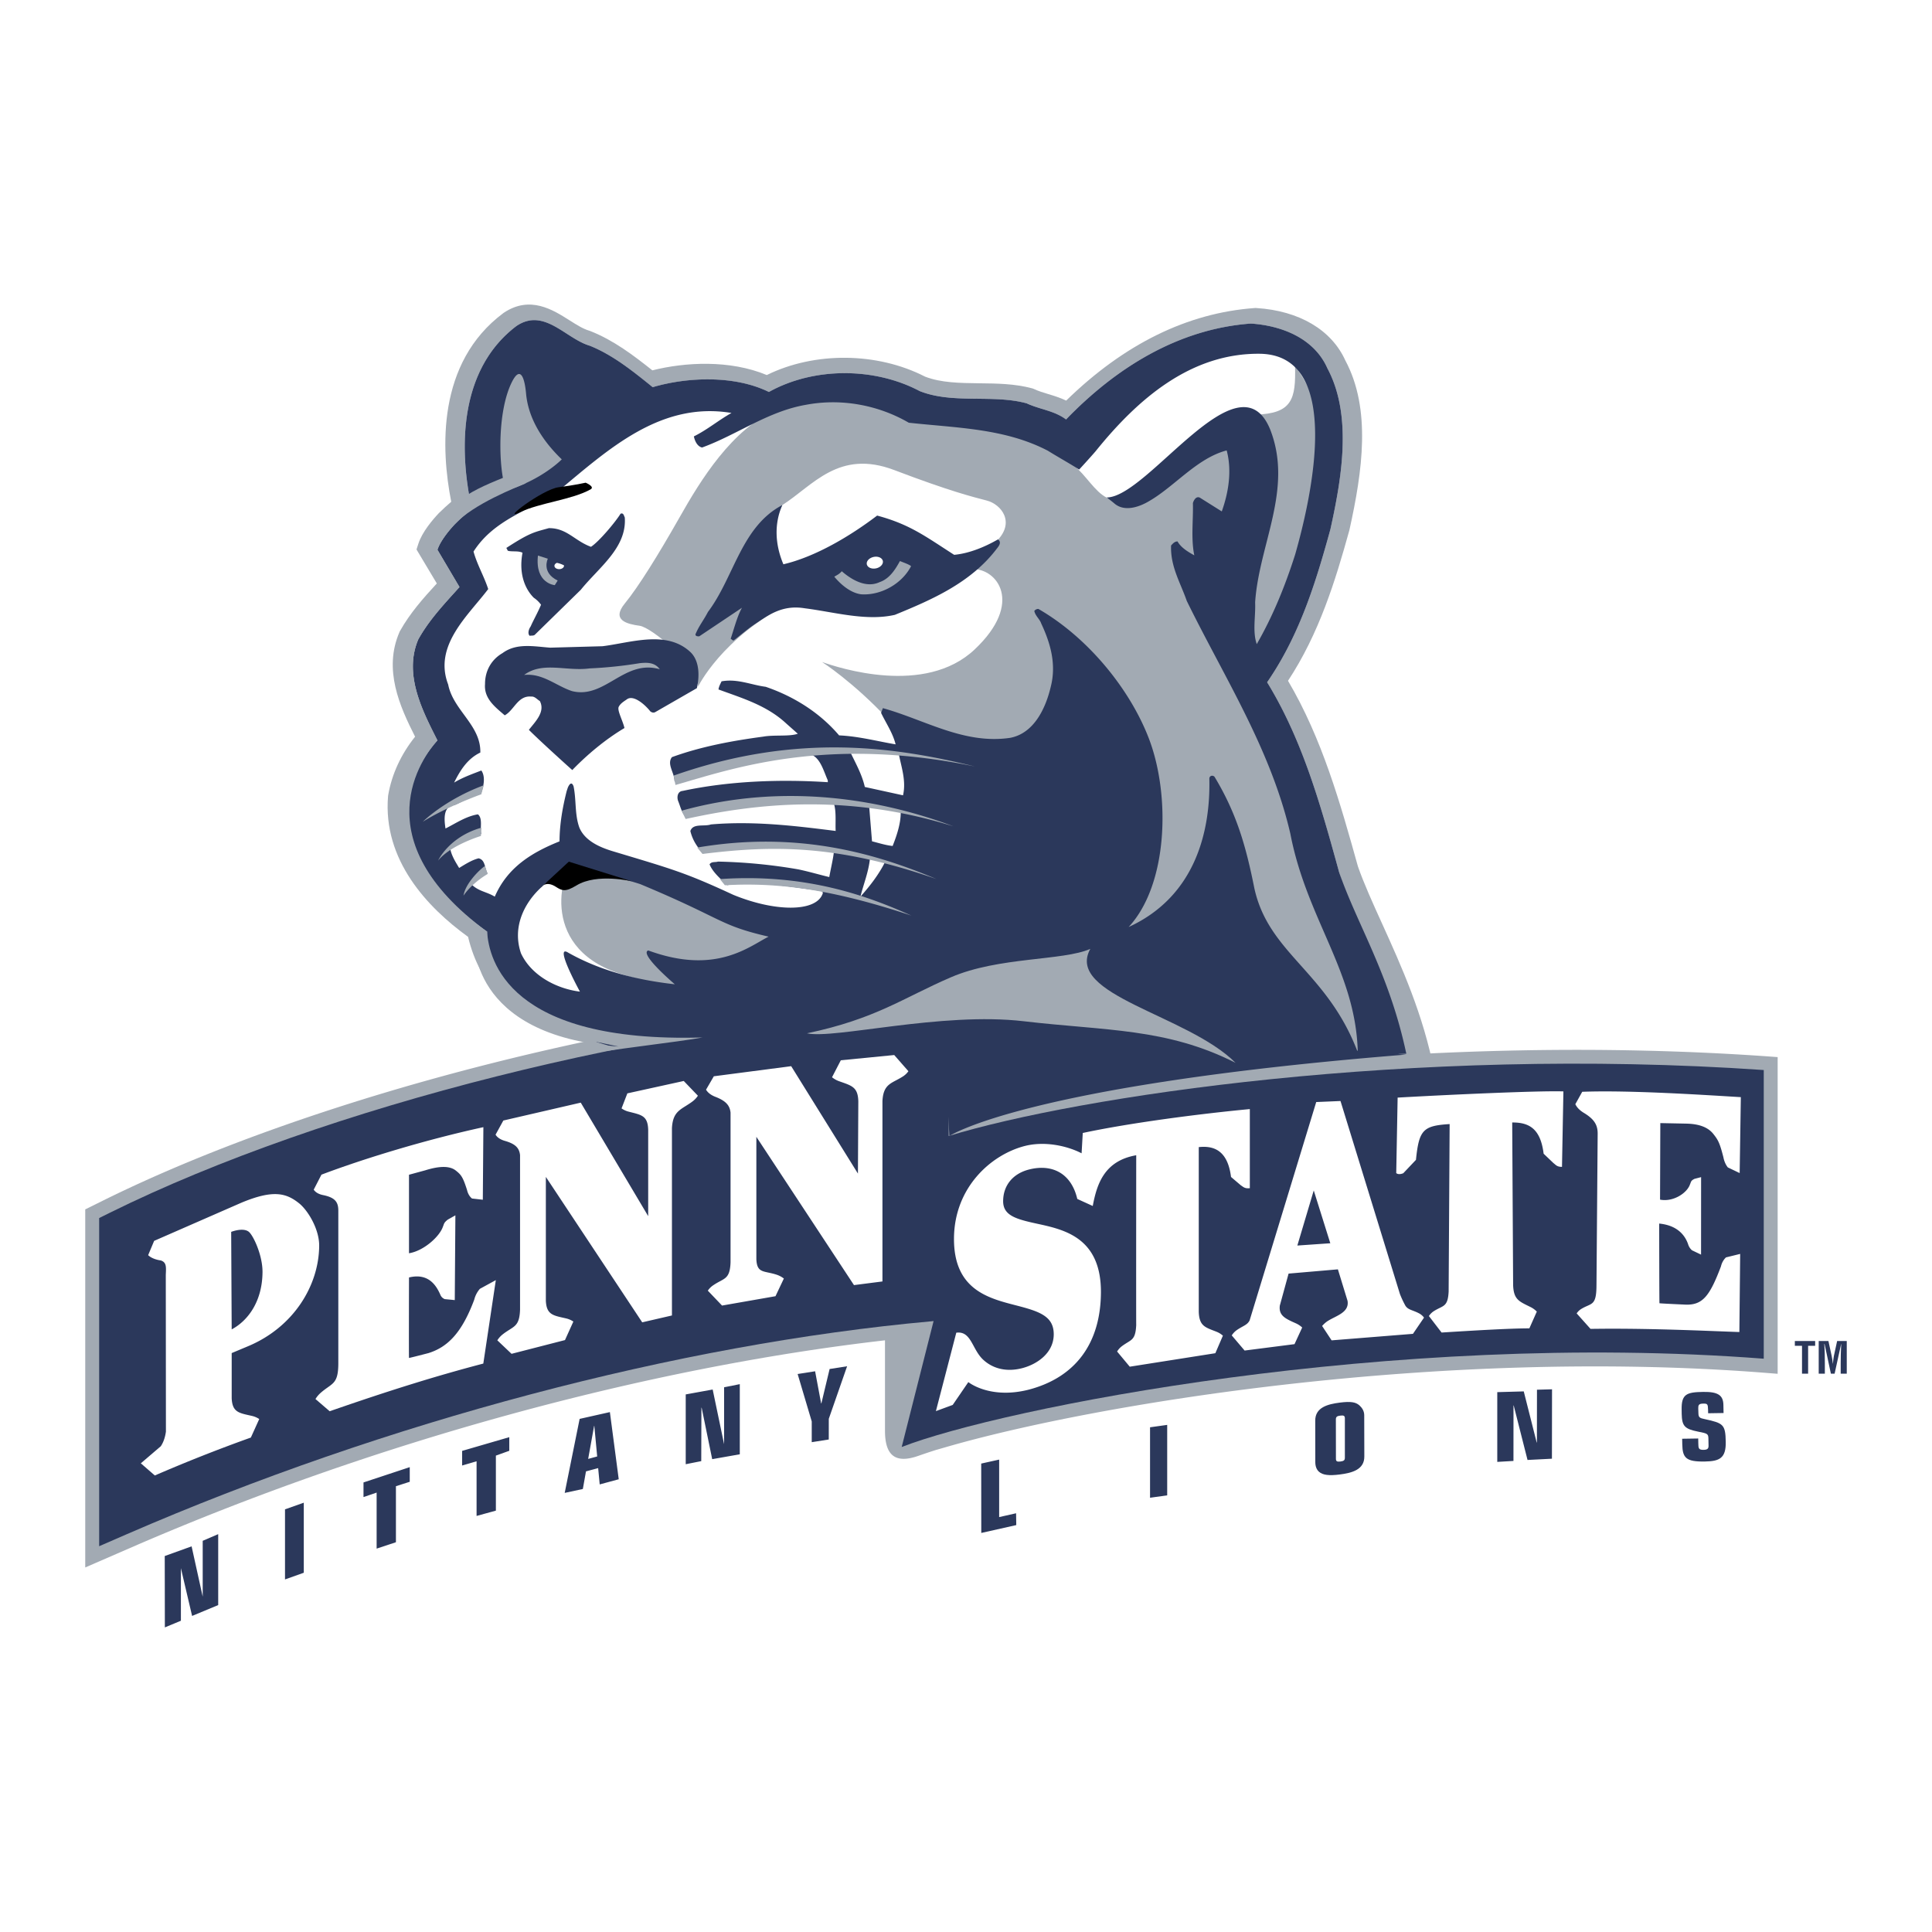
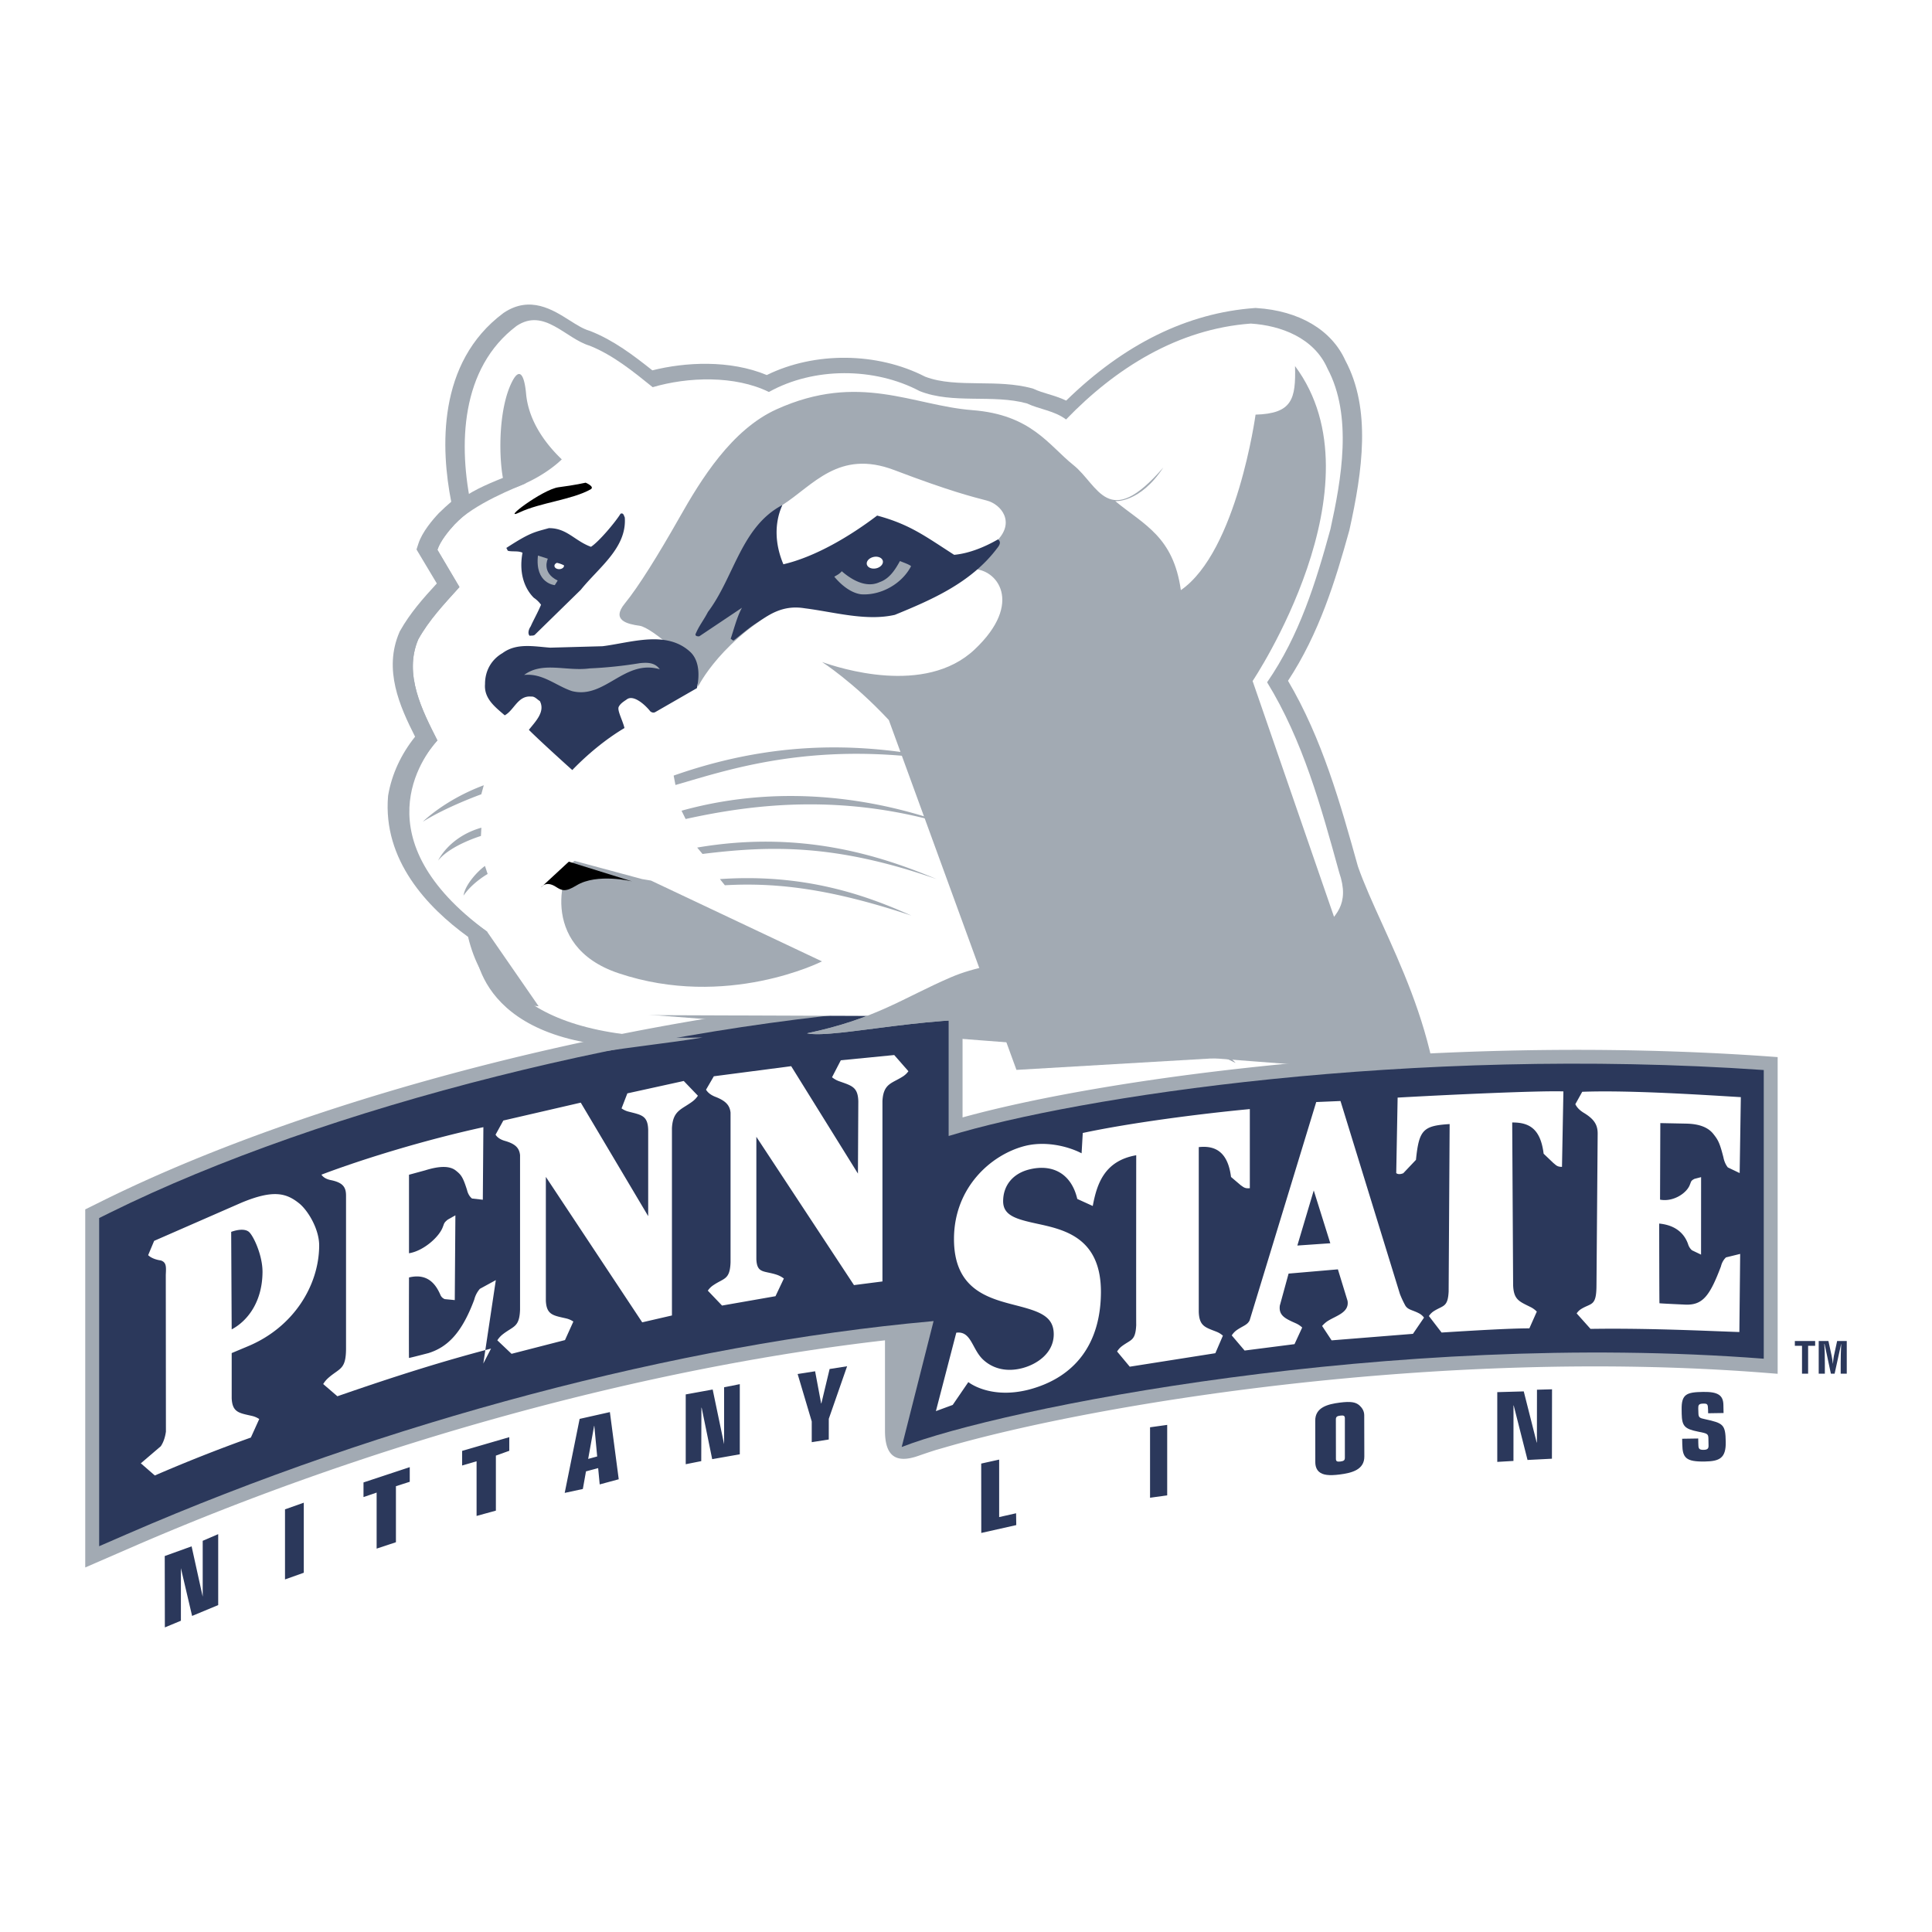
<svg xmlns="http://www.w3.org/2000/svg" width="2500" height="2500" viewBox="0 0 192.756 192.756">
  <g fill-rule="evenodd" clip-rule="evenodd">
    <path fill="#fff" d="M0 0h192.756v192.756H0V0z" />
    <path d="M38.717 79.428l.008-.056.009-.06c.359-2.075 1.282-4.067 2.68-5.812-1.533-3.028-3.179-6.684-1.563-10.428l.026-.063.035-.063c1.023-1.811 2.305-3.248 3.67-4.735l-2.027-3.39.189-.581c.378-1.176 1.446-2.417 2.046-3.051.435-.417.766-.736 1.229-1.129-1.026-5.222-1.45-13.871 5.205-18.827l.033-.025.031-.019c2.605-1.723 4.869-.286 6.523.763.706.445 1.372.869 1.988 1.044l.062.022.061.022c2.315.919 4.28 2.414 6.163 3.91 3.278-.825 7.735-1.066 11.417.468 4.765-2.344 11.002-2.3 15.794.16 1.595.615 3.441.637 5.398.663 1.746.019 3.551.038 5.273.502l.113.034.104.047c.416.192.887.339 1.387.49.572.172 1.189.361 1.803.653 5.779-5.64 12.098-8.75 18.801-9.233l.09-.006.096.006c4.256.27 7.482 2.175 8.863 5.228 2.588 4.839 1.725 10.994.406 16.925l-.006.035-.014.038c-1.383 4.993-3.002 10.247-6.105 14.963 3.406 5.774 5.227 12.248 6.975 18.521.607 1.735 1.486 3.671 2.418 5.722 1.93 4.259 4.115 9.085 5.205 14.756l-2.635.506c-.021-.124-.057-.239-.084-.357l-89.324-6.883s-3.102-1.472-4.361-6.719c-4.069-2.943-8.518-7.663-7.982-14.041z" fill="#a2aab3" />
    <path d="M176.064 105.373c-32.783-2.266-65.182 2.007-80.03 6.113V98.857l-3.539.22c-27.566 1.704-60.573 10.012-82.137 20.666l-1.854.918v35.725l4.661-2.025c24.121-10.481 51.205-17.891 75.13-20.636v9.025c0 2.504 1.066 3.295 3.32 2.504a62.822 62.822 0 0 1 1.838-.614l.006.002.858-.247c15.032-4.363 49.153-9.949 81.548-7.448l1.492.117v-31.597l-1.293-.094z" fill="#a2aab3" />
    <path d="M94.646 113.338v-13.002l-2.064.128c-27.4 1.695-60.197 9.942-81.606 20.524l-1.083.537v32.741l2.72-1.183c25.835-11.229 55.092-18.974 80.264-21.253l.267-.028-3.181 12.565c9.79-3.824 48.766-11.68 86.008-8.809v-28.801c-35.325-2.439-68.51 2.663-81.325 6.581z" fill="#2b385b" />
    <path fill="#2b385b" d="M28.435 150.588l1.874-.664v6.989l-1.874.668v-6.993zM37.577 148.916l-1.31.445v-1.458l4.614-1.526v1.46l-1.379.442v5.589l-1.925.638v-5.59zM47.548 145.793l-1.441.421v-1.459l4.704-1.369v1.359l-1.337.481v5.489l-1.926.53v-5.452zM70.003 140.445l-.023.005-.016 5.327-1.549.308v-6.964l2.689-.489 1.139 5.454v-5.677l1.566-.313v6.998l-2.753.487-1.053-5.136zM57.83 141.563l3.018-.678.883 6.702-1.899.513-.154-1.626-1.215.326-.313 1.757-1.81.39 1.49-7.384zm1.465.698l-.023.012-.591 3.283.9-.245-.286-3.05zM18.048 156.454v5.247l-1.6.666-.012-7.121 2.68-.966 1.108 5.021v-5.574l1.546-.665v7.077l-2.604 1.083-1.118-4.768zM80.988 141.82l-1.407-4.735 1.743-.273.601 3.207.024-.002.822-3.431 1.745-.274-1.827 5.242-.002 2.065-1.699.267v-2.066zM136.109 141.18l.01 4.114c.02 1.335-1.229 1.664-2.467 1.818-1.064.134-1.674.054-2.047-.267-.248-.217-.375-.537-.377-.979l-.006-4.111c-.016-1.334 1.232-1.663 2.467-1.818 1.07-.134 1.559-.052 1.93.269.246.218.483.535.49.974zm-1.931.313c-.002-.25-.133-.297-.455-.257-.32.038-.443.12-.443.374l.006 3.945c0 .251.125.297.451.26.32-.041.443-.121.441-.373v-3.949zM97.895 146.021l1.791-.397v5.736l1.689-.381.018 1.179-3.491.784-.007-6.921zM114.74 142.401l1.711-.239v7.03l-1.711.239v-7.03zM151.023 140.224l-.021.002-.004 5.532-1.615.095v-6.959l2.642-.074 1.293 5.11.02-.019.006-5.258 1.502-.043-.01 6.926-2.434.125-1.379-5.437zM169.441 144.008c.01.465.01.653.523.644.381-.007.502-.12.498-.41l-.014-.732c-.008-.471-.125-.496-1.031-.676-1.342-.269-1.605-.554-1.633-1.762l-.006-.419c-.033-1.58.508-1.754 2.146-1.782 1.494-.024 2 .344 2.02 1.29l.016.816-1.539.024-.006-.325c-.014-.603-.062-.647-.5-.638-.455.007-.484.176-.48.496l.016.448c.004.433.131.506.639.605 1.844.402 2.059.521 2.088 2.267.031 1.635-.627 1.937-2.088 1.961-1.871.032-2.223-.357-2.248-1.707l-.012-.564 1.602-.025.009.489zM179.072 133.795h2.026v.477h-.702v2.778h-.609v-2.778h-.715v-.477zM182.064 137.05h-.611v-3.255h.969l.328 1.508c.049.247.086.501.113.753h.008c.029-.32.051-.539.092-.753l.328-1.508h.961v3.255h-.605v-1.022c0-.649.014-1.296.053-1.942h-.01l-.65 2.965h-.371l-.633-2.965h-.027c.047.646.057 1.293.057 1.942v1.022h-.002z" />
    <path d="M108.779 94.671c-2.73 1.201-9.145.781-13.896 2.828-4.75 2.043-7.48 4.151-14.372 5.595 2.731.601 13.423-2.165 21.62-1.205 8.195.963 14.256.662 21.141 4.151-4.809-4.811-17.04-6.737-14.493-11.369z" fill="#a2aab3" />
    <path d="M48.597 92.952c-4.335-3.026-8.352-7.526-7.88-13.229.376-2.19 1.441-4.205 2.922-5.85-1.498-2.966-3.395-6.587-1.91-10.08 1.094-1.961 2.553-3.493 4.111-5.222l-2.199-3.719c.277-.866 1.142-1.92 1.724-2.542.545-.531.914-.892 1.711-1.532-1.401-6.392-1.117-14.05 4.464-18.261 2.761-1.843 4.889 1.271 7.305 1.979 2.314.929 4.323 2.559 6.274 4.134 3.514-1.036 8.197-1.192 11.594.478 4.485-2.499 10.537-2.474 15.042-.089 3.307 1.318 7.316.298 10.689 1.228 1.27.597 2.744.722 3.918 1.604 4.926-5.109 11.148-9.035 18.434-9.568 3.006.194 6.309 1.427 7.645 4.481 2.527 4.732 1.389 11.059.297 16.03-1.465 5.342-3.09 10.604-6.318 15.278 3.566 5.812 5.377 12.386 7.189 18.965 2.217 6.452-5.906 4.701-5.285 14.482l-73.996-.278-5.731-8.289z" fill="#fff" />
-     <path d="M124.105 43.463c-2.139-4.783-7.555 6.387-14.246 6.986l10.086 12.08s7.623-11.336 4.16-19.066z" fill="#a2aab3" />
    <path d="M77.471 40.84c-4.485 2.03-7.538 7.008-9.671 10.777-2.138 3.766-4.085 6.907-5.464 8.595-1.378 1.683.26 2.053 1.484 2.222 1.226.173 5.78 4.004 5.833 6.066 0 0 2.332-4.852 9.151-8.336l-3.174-4.647 2.423-5.127c3.06-1.949 5.624-5.599 11.171-3.49 5.55 2.111 7.797 2.667 9.231 3.041 1.434.373 2.908 2.184.928 4.095-1.984 1.908-2.367 2.74-2.367 2.74 2.438-.066 5.174 3.357.217 8.027-4.96 4.67-13.574 1.82-15.217 1.246 0 0 3.104 1.974 6.662 5.79l12.734 34.904 36.225-2.124-12.664-36.672s13.094-19.517 4.234-31.424c.084 3.292-.279 4.742-3.939 4.846 0 0-1.863 13.646-7.453 17.509-.756-5.335-3.635-6.49-6.547-8.881 0 0 2.453.21 4.797-3.355-5.527 6.387-6.469 1.752-8.961-.235-2.492-1.993-4.205-5.037-10.108-5.488-5.912-.456-11.289-3.807-19.525-.079zM64.948 87.854l-.886-.147-6.726-1.814c-1.107.442-3.838 8.448 4.37 11.204 10.812 3.635 20.303-1.18 20.303-1.18l-17.061-8.063z" fill="#a2aab3" />
-     <path d="M140.307 105.128c-1.676-7.935-4.922-12.926-6.697-18.092-1.812-6.579-3.623-13.153-7.189-18.965 3.229-4.674 4.854-9.936 6.318-15.278 1.092-4.971 2.23-11.297-.297-16.03-1.336-3.054-4.639-4.287-7.645-4.481-7.285.533-13.508 4.459-18.434 9.568-1.174-.882-2.648-1.007-3.918-1.604-3.373-.93-7.383.091-10.689-1.228-4.505-2.385-10.557-2.41-15.042.089-3.397-1.67-8.08-1.514-11.594-.478-1.951-1.575-3.959-3.205-6.274-4.134-2.416-.709-4.544-3.822-7.305-1.979-5.581 4.211-5.865 11.869-4.464 18.261-.797.64-1.166 1.001-1.711 1.532-.583.622-1.447 1.676-1.724 2.542l2.199 3.719c-1.558 1.729-3.017 3.261-4.111 5.222-1.484 3.493.413 7.114 1.91 10.08-1.481 1.645-2.546 3.659-2.922 5.85-.472 5.703 3.545 10.203 7.88 13.229-.221 6.26 2.96 7.403 2.96 7.403 2.318 3.02 7.5 3.465 7.5 3.465 1.788.559 3.591 1.062 5.152 1.578-1.993.53 1.978.729 1.978.729.586.245 1.104.504 1.512.777 2.649 1.792 4.378 4.515 12.544 4.729 3.569.092 7.976-.973 12.292-1.455a25.59 25.59 0 0 0 1.977-.302l.208 3.465s7.514-5.078 45.557-8.122l-.816-.066.845-.024zm-90.942-15.67c-.886-.527-1.639-.514-2.396-1.292.561-.345 1.097-.693 1.66-1.038-.286-.518-.198-1.347-.883-1.494-.703.185-1.32.587-1.938.963-.34-.571-.766-1.217-.896-1.961.855-.578 1.938-.913 2.962-1.268l.132-.201c-.126-.545.177-1.522-.326-1.921-1.195.198-2.184.886-3.232 1.413-.132-.852-.279-2.257.917-2.346.864-.354 1.61-.979 2.588-1.063.281-.697.525-1.726.071-2.378-.916.357-1.86.687-2.718 1.208.594-1.202 1.324-2.385 2.616-2.998.063-2.736-2.703-4.205-3.208-6.788-1.498-3.903 2.021-6.904 3.994-9.524-.418-1.287-1.103-2.426-1.465-3.741 2.066-3.232 5.587-4.074 8.477-6.06 4.958-4.114 10.167-8.951 17.26-7.768-1.342.753-2.356 1.639-3.753 2.338.094.471.356 1.014.822 1.108 3.507-1.28 6.553-3.603 10.352-4.259 3.577-.678 7.276.045 10.267 1.786 4.84.528 9.583.562 13.868 2.79 1.021.634 2.133 1.249 3.131 1.883 0 0 1.111-1.206 1.639-1.824 4.275-5.307 9.547-9.788 16.363-9.729 8.41.088 5.184 14.323 3.541 20.054-.98 3.066-2.178 6.053-3.824 8.916-.441-1.258-.1-2.787-.162-4.165.385-5.812 3.834-11.316 1.494-17.27-3.127-7.589-12.195 6.801-16.301 6.801 0 0 .383.282.748.586 1.031.91 2.555.341 3.508-.235 2.549-1.478 4.764-4.274 7.713-5.043.547 2.056.17 4.247-.49 6.085l-2.189-1.375c-.385-.182-.623.295-.691.546.045 1.735-.205 3.537.139 5.212-.607-.342-1.301-.737-1.676-1.39-.299.01-.455.208-.641.405-.078 2.102.941 3.728 1.568 5.536 3.723 7.601 8.385 14.785 10.334 23.232 1.637 8.499 6.477 13.705 6.721 21.638l-.057-.005c-3.076-7.94-8.822-9.692-10.254-16.185-.848-4.256-1.785-7.507-3.98-11.144-.195-.189-.521-.098-.514.207.113 4.918-1.213 11.656-8.051 14.788 3.939-4.237 4.195-13.193 1.996-18.867-1.877-4.849-6.018-9.999-10.998-12.867a.494.494 0 0 0-.41.201c.1.496.545.812.691 1.255.896 1.905 1.525 4.014.961 6.264-.49 2.113-1.646 4.686-4.062 5.141-4.612.677-8.523-1.809-12.698-2.963l-.178.474c.494 1.036 1.172 2.008 1.448 3.138-1.724-.285-3.674-.809-5.637-.894-2-2.351-4.632-3.929-7.327-4.849-1.45-.185-2.831-.834-4.403-.543-.129.283-.262.502-.304.81 2.368.873 4.811 1.579 6.767 3.402l1.147 1.016c-.838.298-2.372.092-3.456.289-3.149.42-6.24 1.001-9.104 2.046-.537.697.264 1.569.259 2.395l.389.238c4.24-1.358 8.628-2.392 13.275-2.88.909.389 1.218 1.65 1.624 2.552l.007.194c-4.834-.308-9.87-.117-14.479.869-.543.043-.606.678-.433 1.061.231.574.359 1.261.887 1.632 4.657-1.177 9.715-1.566 14.625-1.453.267.819.136 1.926.183 2.755-3.966-.5-8.149-1.017-12.444-.65-.677.239-1.803-.144-2.054.663a4.477 4.477 0 0 0 1.229 2.146c4.375-.505 8.812-.712 13.083-.028-.042.533-.309 1.667-.453 2.47-1.031-.248-2.057-.553-3.097-.769a53.017 53.017 0 0 0-8.009-.775c-.271.094-.627-.034-.836.273.32.819 1.183 1.513 1.745 2.077 2.85-.411 5.971.11 8.845.499.246.079.871.004.665.424-.732 1.786-4.783 1.729-8.886.044-4.842-2.244-6.077-2.561-12.026-4.35-1.266-.383-2.781-1.026-3.335-2.363-.473-1.315-.292-2.699-.574-4.099-.059-.176-.252-.608-.573.107l-.121.364c-.395 1.582-.704 3.268-.71 5.006-2.808 1.128-5.202 2.609-6.459 5.515zM87 83.938l-.284-3.499c1.094.079 2.131.245 3.146.521.033 1.129-.373 2.353-.804 3.442-.656-.062-1.37-.291-2.058-.464zm1.363 1.946c-.647 1.318-1.515 2.448-2.521 3.578.319-1.278.834-2.508.959-3.863l1.562.285zm-2.08-7.369c-.28-1.233-.88-2.294-1.401-3.383.974-.276 2.262-.062 3.32-.173l1.448.151c.257 1.374.784 2.768.444 4.239l-3.811-.834zM57.861 98.936c-2.352-.294-4.842-1.606-5.879-3.816-.888-2.57.272-5.002 2.053-6.624 2.282-2.326 7.294-1.121 9.852-.283 8.368 3.489 7.779 4.076 12.796 5.236-1.966.994-5.292 3.846-12.007 1.377-.946.328 2.651 3.376 2.651 3.376-3.773-.421-7.424-1.34-10.634-3.154-1.479-.935 1.168 3.888 1.168 3.888z" fill="#2b385b" />
    <path d="M78.053 50.39c-.819 1.845-.736 3.92.106 5.909 3.199-.747 6.683-2.827 9.354-4.86 3.265.878 4.797 2.065 7.683 3.916 1.488-.135 3.057-.781 4.369-1.538.42.292.059.703-.135.951-2.578 3.382-6.458 5.065-10.15 6.575-2.874.658-6.084-.29-8.983-.653-2.255-.374-3.625.675-5.033 1.613-.739.486-1.846 1.462-2.104 1.61l-.26-.186c.327-.948.628-2.194 1.125-3.091l-4.259 2.85c-.163.003-.353.009-.385-.183.331-.835.833-1.431 1.248-2.244 2.632-3.495 3.307-8.495 7.424-10.669zM62.335 51.629c.218 3.029-2.594 4.984-4.386 7.212l-4.594 4.494c-.131.113-.354.062-.515.098-.225-.245-.074-.688.11-.942.228-.539.681-1.327 1.03-2.155a2.878 2.878 0 0 0-.725-.7c-.701-.697-1.557-2.15-1.125-4.488-.391-.21-1.008-.091-1.414-.185-.135-.034-.09-.229-.217-.283 2.422-1.575 2.8-1.575 4.256-1.986 1.8-.022 2.582 1.274 4.207 1.861.805-.518 2.454-2.489 2.951-3.302.3-.119.335.21.422.376zM68.909 65.083c.898.888.885 2.404.619 3.575l-4.136 2.379c-.139.087-.337.084-.518-.073-.508-.646-1.63-1.647-2.298-1.214-.319.229-.669.414-.849.778-.163.358.417 1.396.576 2.108-1.852 1.103-3.642 2.577-5.207 4.193 0 .003-3.125-2.803-4.329-4.011.605-.788 1.668-1.782 1.093-2.875-.275-.157-.502-.48-.858-.445-1.336-.129-1.707 1.371-2.645 1.87-.921-.803-2.087-1.654-1.965-3.119-.007-1.328.643-2.451 1.741-3.085 1.393-1.036 3.117-.669 4.756-.546l5.23-.144c2.853-.357 6.417-1.644 8.79.609z" fill="#2b385b" />
    <path d="M51.866 51.108c2.012-.954 5.212-1.249 7.057-2.284.465-.264-.491-.666-.491-.666s-1.11.251-2.709.455c-1.598.211-5.866 3.449-3.857 2.495zM63.062 87.934s-3.494-.848-5.544.404c-1.134.69-1.445.53-2.083.125-1-.64-1.472.084-1.472.084l2.787-2.579 6.312 1.966z" />
-     <path d="M48.22 136.043l1.249-8.326-1.591.869a2.602 2.602 0 0 0-.562 1.08c-1.248 3.352-2.68 4.741-4.566 5.332 0 0-1.897.495-1.944.483-.021-.054 0-8.028 0-8.028 2.015-.492 2.76.911 3.116 1.695a.779.779 0 0 0 .451.465l1 .097.061-8.457-.736.412c-.432.329-.383.438-.505.714-.329.993-1.926 2.43-3.387 2.658v-7.833l1.625-.442c1.459-.456 2.456-.445 3.046.025.527.42.701.624 1.122 1.948 0 0 .101.539.496.841l1.076.122.056-7.24c-5.747 1.25-11.931 3.137-16.157 4.739l-.77 1.495c.156.234.439.441.932.542 1.205.245 1.528.697 1.522 1.575v15.274c-.017 2.065-.62 1.889-1.749 2.871a2.676 2.676 0 0 0-.53.628l1.417 1.218c6-2.083 10.579-3.511 15.328-4.757z" fill="#fff" />
+     <path d="M48.22 136.043l1.249-8.326-1.591.869a2.602 2.602 0 0 0-.562 1.08c-1.248 3.352-2.68 4.741-4.566 5.332 0 0-1.897.495-1.944.483-.021-.054 0-8.028 0-8.028 2.015-.492 2.76.911 3.116 1.695a.779.779 0 0 0 .451.465l1 .097.061-8.457-.736.412c-.432.329-.383.438-.505.714-.329.993-1.926 2.43-3.387 2.658v-7.833l1.625-.442c1.459-.456 2.456-.445 3.046.025.527.42.701.624 1.122 1.948 0 0 .101.539.496.841l1.076.122.056-7.24c-5.747 1.25-11.931 3.137-16.157 4.739c.156.234.439.441.932.542 1.205.245 1.528.697 1.522 1.575v15.274c-.017 2.065-.62 1.889-1.749 2.871a2.676 2.676 0 0 0-.53.628l1.417 1.218c6-2.083 10.579-3.511 15.328-4.757z" fill="#fff" />
    <path d="M14.051 145.995l1.396 1.214a157.51 157.51 0 0 1 9.576-3.782h.004l.837-1.849a2.136 2.136 0 0 0-.694-.304c-1.288-.298-1.989-.33-2.054-1.77v-4.507l1.618-.678c4.559-1.902 7.081-6.055 7.111-10.023.013-1.689-1.147-3.56-2.005-4.243-1.278-1.02-2.568-1.385-5.746-.063l-8.715 3.811-.598 1.427c.465.443 1.26.525 1.26.525.58.193.536.643.5 1.434l.013 15.645c-.054.402-.186.977-.511 1.46l-1.992 1.703zm9.014-23.092c.77-.277 1.42-.28 1.755-.01.442.352 1.385 2.334 1.371 4.035-.022 2.86-1.401 4.812-3.076 5.706l-.05-9.731zM68.218 107.849l-5.626 1.236-.58 1.5c.194.135.42.25.689.32 1.282.332 1.928.379 1.969 1.82v8.609l-6.728-11.324-7.724 1.785-.776 1.413c.157.247.44.478.932.618 1.066.305 1.436.719 1.512 1.421v15.413c-.061 1.782-.659 1.629-1.735 2.473a2.4 2.4 0 0 0-.533.591l1.419 1.347 5.329-1.37h.002l.836-1.849a2.159 2.159 0 0 0-.695-.307c-1.285-.299-1.984-.332-2.049-1.771V117.42l9.614 14.509 2.966-.685v-18.688c.095-1.783.956-1.843 2.048-2.662.231-.173.405-.366.542-.574l-1.412-1.471zM89.217 105.261l-5.325.522h-.004l-.877 1.695c.194.153.419.292.688.389 1.282.458 1.896.57 1.935 2.016l-.038 7.206-6.659-10.717-7.718 1.008-.778 1.338c.159.264.444.521.931.711 1.069.412 1.438.871 1.515 1.576v14.927c-.062 1.776-.659 1.562-1.735 2.304a1.953 1.953 0 0 0-.532.533l1.419 1.487 5.329-.933h.003l.835-1.764a2.416 2.416 0 0 0-.694-.373c-1.285-.43-1.986-.105-2.05-1.554v-12.211l9.74 14.794 2.84-.364v-17.998c.091-1.77.955-1.751 2.047-2.459a1.96 1.96 0 0 0 .543-.519l-1.415-1.614zM173.537 132.897l.08-7.795-1.412.347c-.406.372-.502.891-.502.891-1.111 2.937-1.809 3.859-3.484 3.825 0 0-2.613-.116-2.654-.141-.018-.057-.027-7.949-.027-7.949 1.799.175 2.568 1.151 2.883 2.055.119.408.398.615.398.615l.896.429.004-7.731-.652.17c-.387.184-.342.311-.453.546-.293.882-1.691 1.788-2.99 1.528l.027-7.635 2.594.052c1.293.028 2.178.37 2.705 1.043.465.592.621.854.996 2.319 0 0 .088.573.441 1.007l1.18.564.117-7.575c-3.168-.185-10.99-.719-15.824-.534l-.688 1.237c.137.288.393.587.826.851 1.074.646 1.408 1.225 1.402 2.102l-.119 15.158c-.014 2.056-.5 1.704-1.5 2.307a1.49 1.49 0 0 0-.477.455l1.383 1.545c5.834-.092 11.936.221 14.85.314zM129.436 124.268l1.637-5.497 1.652 5.269-3.289.228zm11.535 8.809l1.104-1.619a1.49 1.49 0 0 0-.512-.433c-.658-.343-1.09-.334-1.354-.77a9.591 9.591 0 0 1-.539-1.154l-5.928-19.253-2.422.103-6.645 21.786c-.236.474-.666.536-1.301.981a1.88 1.88 0 0 0-.482.516l1.283 1.51 4.979-.638.766-1.66a2.323 2.323 0 0 0-.635-.42c-1.061-.469-1.727-.779-1.596-1.771l.873-3.188 4.92-.424.961 3.136c.197 1.157-1.1 1.475-1.932 1.993-.24.144-.434.329-.604.52l.947 1.435 8.117-.65zM141.27 115.719c.305-2.979.695-3.407 3.361-3.57l-.1 16.715c-.08 1.588-.564 1.361-1.494 1.96a1.661 1.661 0 0 0-.475.478l1.264 1.645c2.914-.182 6.756-.417 8.75-.417h.008l.744-1.672a2.316 2.316 0 0 0-.619-.45c-1.139-.567-1.686-.728-1.744-2.181l-.092-16.237c1.699-.012 2.826.624 3.135 3.116l.975.93c.273.213.361.382.857.382l.141-7.528c-2.416-.088-11.707.342-16.539.618l-.139 7.529s.191.223.703.017l1.264-1.335zM122.82 117.427c-.312-2.457-1.525-3.169-3.219-2.978v16.426c.049 1.446.646 1.55 1.787 1.999.238.097.447.231.621.386l-.754 1.75-8.539 1.345-1.262-1.514c.117-.191.268-.373.473-.527.928-.697 1.355-.521 1.434-2.118-.014-.112 0-16.937 0-16.937-3.164.555-3.922 2.839-4.336 5.062l-1.543-.702c-.619-2.635-2.594-3.522-4.859-2.926-1.582.418-2.529 1.586-2.539 3.133-.012 1.453 1.293 1.811 3.428 2.273 2.686.584 6.365 1.386 6.328 6.877-.041 5.116-2.594 8.458-7.193 9.668-3.898.993-6.035-.752-6.035-.752l-1.559 2.278-1.678.618 2.034-7.824c1.502-.203 1.562 1.655 2.686 2.696 1.016.941 2.408 1.233 3.906.838 1.438-.374 3.115-1.48 3.131-3.352.014-1.843-1.443-2.313-3.828-2.925-2.748-.71-6.163-1.588-6.124-6.685.038-5.052 3.665-8.304 7.014-9.187 2.021-.533 4.281-.028 5.717.716l.117-2.027c4.748-1.017 11.752-1.921 16.668-2.384v7.892c-.496.054-.627-.106-.904-.292l-.972-.827zM87.167 55.565c.44-.092.849.09.914.404.063.314-.243.646-.682.737-.444.091-.852-.091-.917-.408-.06-.313.243-.639.685-.733zM55.562 56.155c-.146.062-.249.175-.245.304.003.186.222.333.488.324.264-.006.473-.164.469-.354 0-.007-.005-.016-.009-.025a2.705 2.705 0 0 0-.703-.249z" fill="#fff" />
    <path d="M65.826 66.772c-3.55-1.036-5.48 3.021-8.773 2.175-1.599-.538-2.911-1.796-4.76-1.608 1.846-1.374 4.217-.339 6.525-.652a42.291 42.291 0 0 0 5.029-.525c.757-.075 1.493-.068 1.979.61zM90.897 56.487c-.907 1.764-3.018 2.943-4.984 2.806-1.04-.138-2.002-.948-2.677-1.757.31-.176.537-.29.747-.544.921.801 2.402 1.73 3.775 1.087.974-.333 1.54-1.215 2.031-2.106.222.107.912.326 1.108.514zM67.21 77.382l.181.938c5.597-1.604 15.025-4.933 29.884-1.845-7.778-1.911-17.664-3.457-30.065.907zM67.998 80.885l.408.828c6.808-1.5 15.934-2.633 26.725.734-6.885-2.598-16.689-4.462-27.133-1.562zM69.559 84.562l.531.637c6.911-.854 13.33-.982 23.336 2.502-5.645-2.367-13.539-4.903-23.867-3.139zM71.826 87.707l.494.615c5.354-.302 10.737.414 18.607 3.025-4.417-1.984-10.553-4.226-19.101-3.64zM48.266 78.346l-.248.9s-3.435 1.23-5.836 2.74c0 0 2.18-2.187 6.084-3.64zM48.027 82.579l-.044.825s-3.027.911-4.271 2.451c0 0 1.086-2.363 4.315-3.276zM48.385 86.398l.267.8s-1.494.829-2.407 2.157c.172-1.167 1.533-2.54 2.14-2.957zM50.284 48.188c-.53-2.116-.638-7.278.812-10.119.77-1.503 1.226-.58 1.39 1.2.285 3.151 2.453 5.492 3.562 6.562 0 0-1.975 2.046-5.539 3.107l-.225-.75z" fill="#a2aab3" />
    <path d="M61.703 104.412c-15.062-1.083-14.385-10.765-14.385-10.765-14.327-10.587-5.075-20.005-5.075-20.005-5.627-8.885-.362-13.15 1.79-15.328l-2.066-3.393c2.509-4.7 4.48-5.742 8.251-7.259.386-.081 1.862.612 2.277.546-.903.382-5.261 2.062-7.13 4.102-.583.622-1.447 1.676-1.724 2.542l2.199 3.719c-1.558 1.729-3.017 3.261-4.111 5.222-1.484 3.493.413 7.114 1.91 10.08-1.481 1.645-7.614 9.861 4.958 19.078.185 2.784 2.083 11.134 21.496 10.557-2.214.43-9.833 1.265-12.269 1.804l1.715-1.354 2.164.454z" fill="#a2aab3" />
    <path d="M53.671 55.43l.987.312s-.679 1.371.982 2.18l-.289.458c.001-.001-1.989-.148-1.68-2.95zM108.779 94.671c-2.73 1.201-9.145.781-13.896 2.828-4.75 2.043-7.48 4.151-14.372 5.595 2.731.601 13.423-2.165 21.62-1.205 8.195.963 14.256.662 21.141 4.151-4.809-4.811-17.04-6.737-14.493-11.369z" fill="#a2aab3" />
  </g>
</svg>